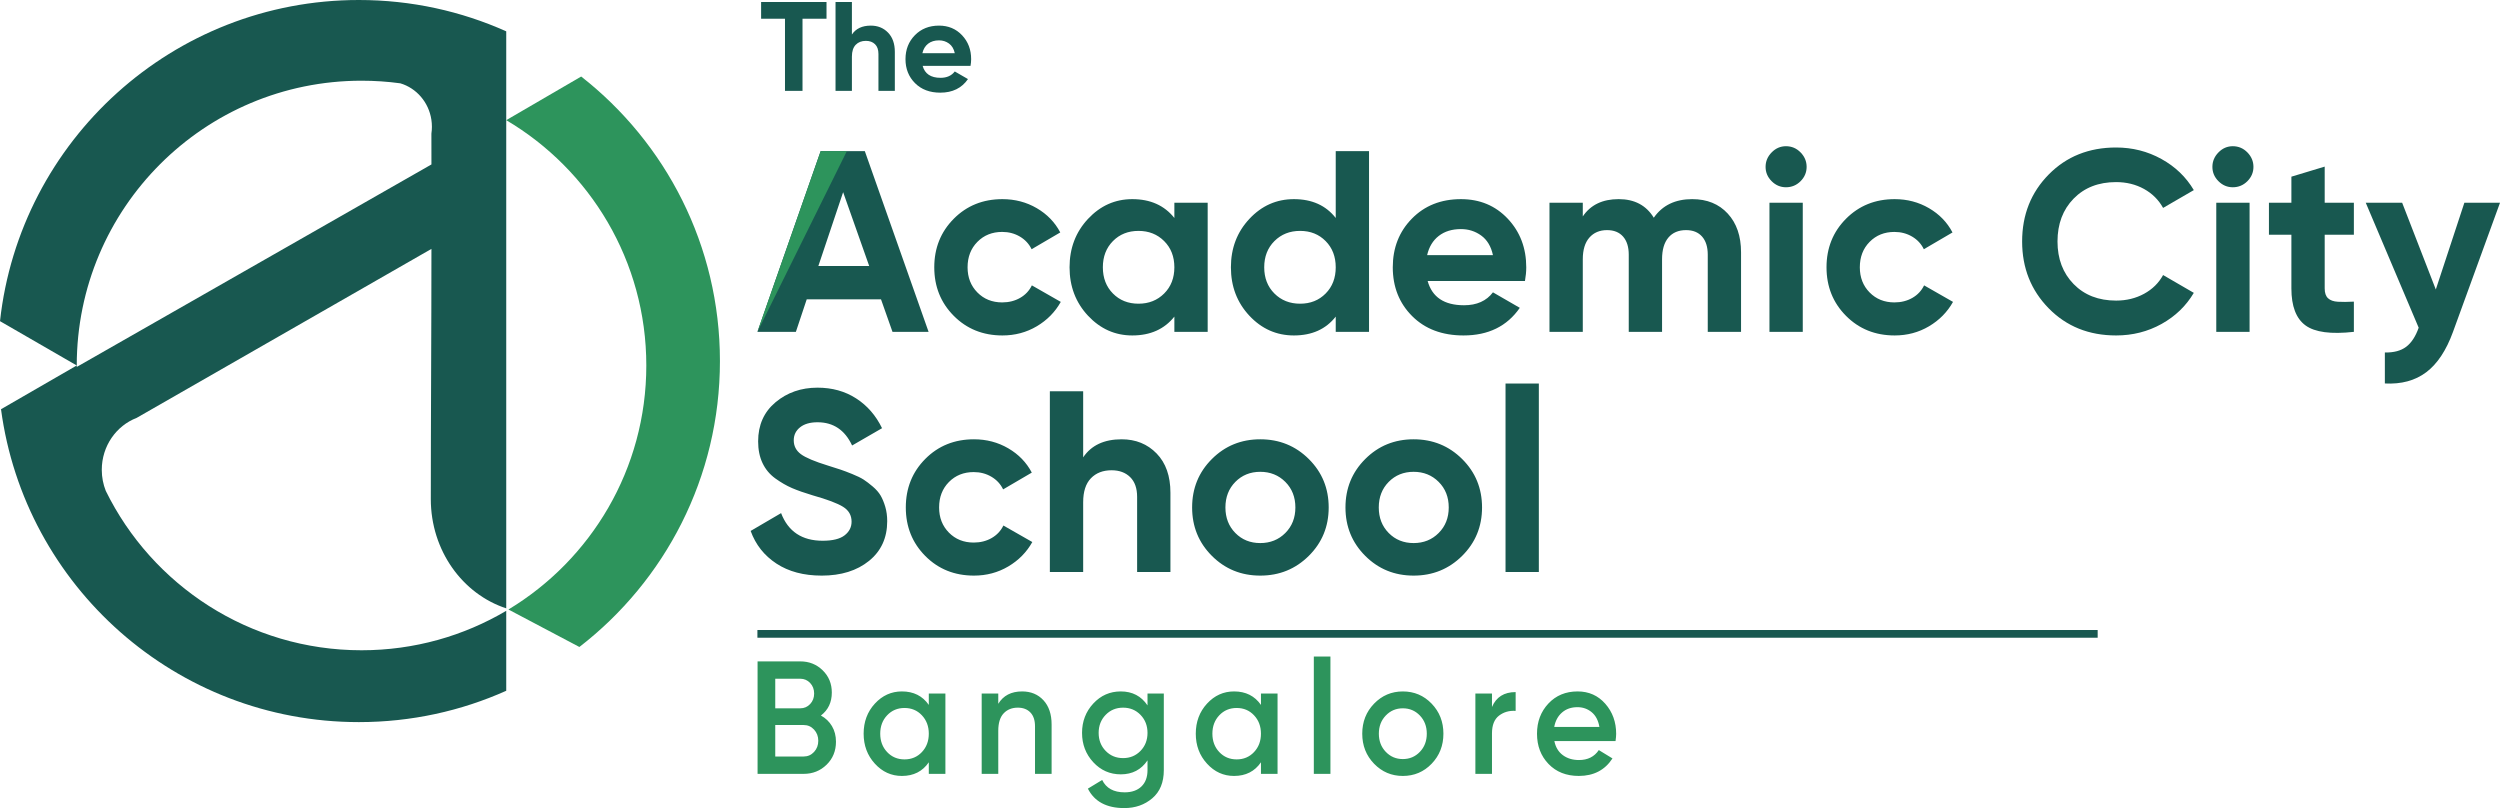
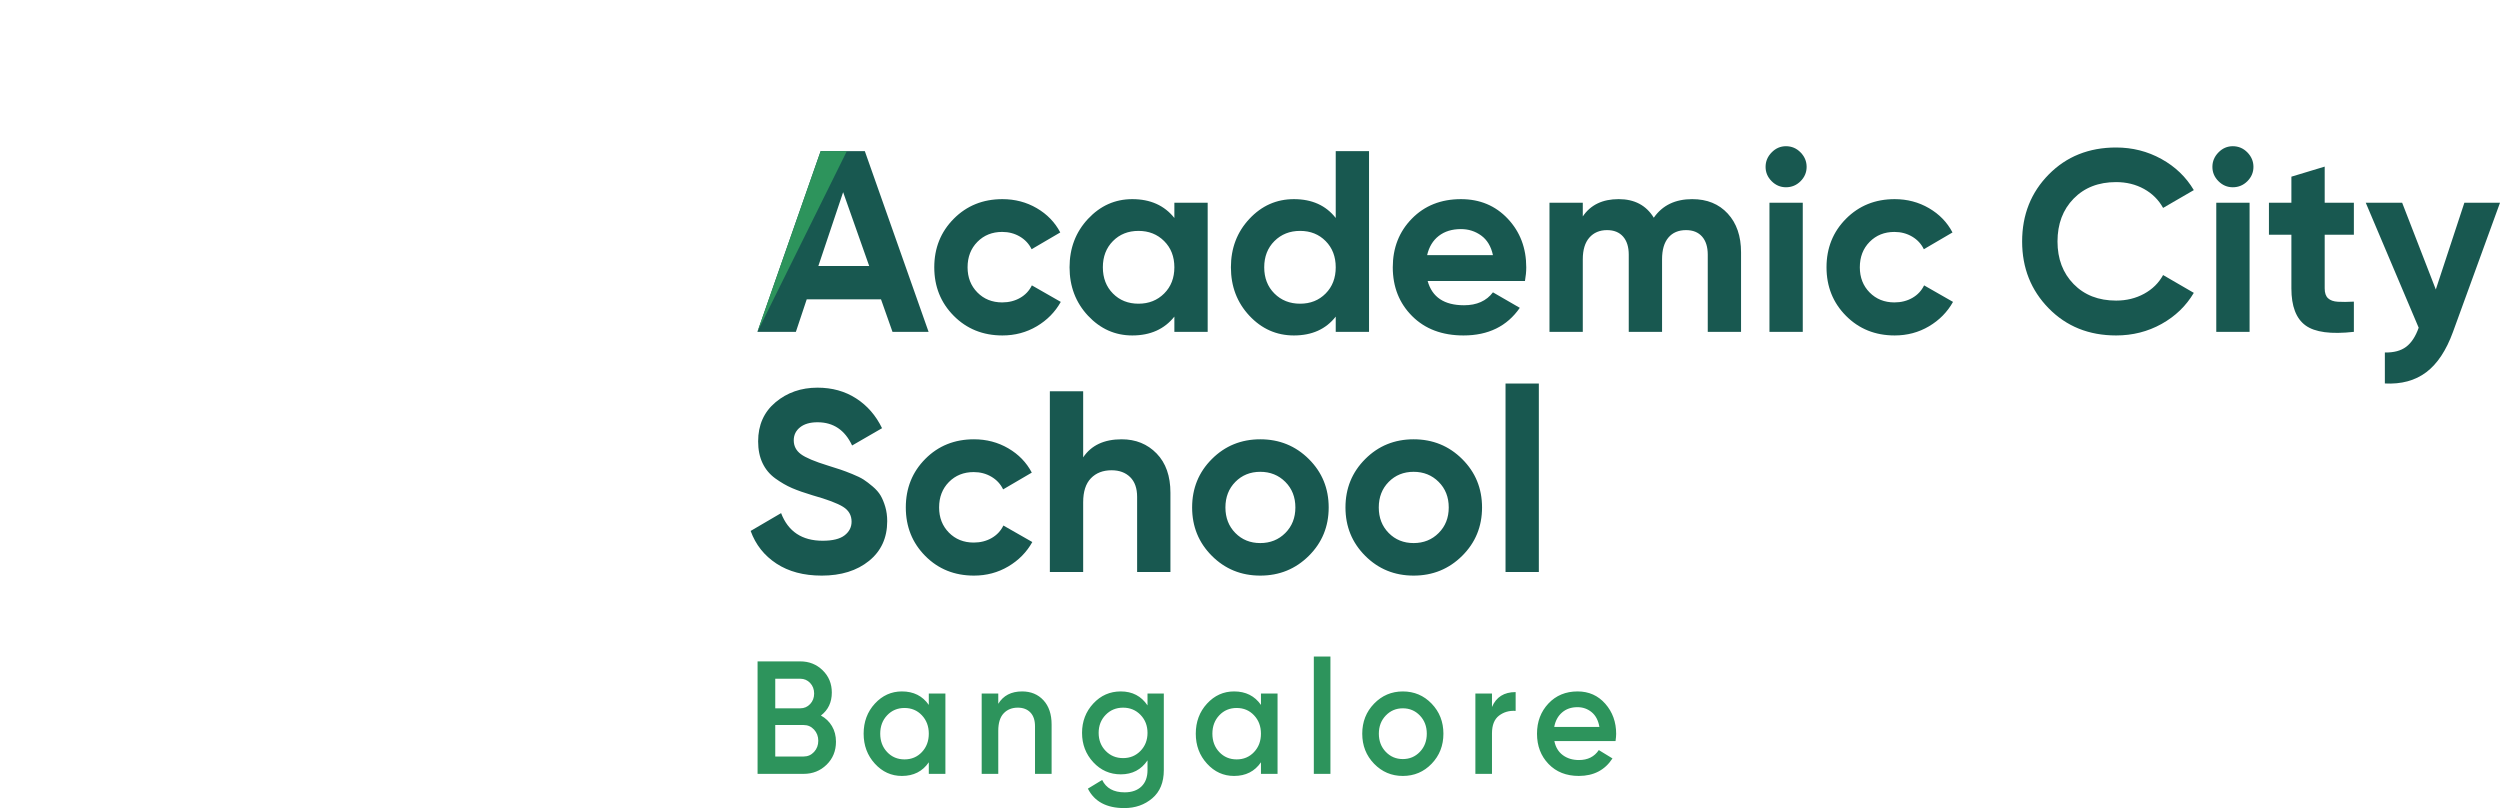
<svg xmlns="http://www.w3.org/2000/svg" width="198" height="64" viewBox="0 0 198 64" fill="none">
  <g id="_3074400788384">
-     <path id="Vector" fill-rule="evenodd" clip-rule="evenodd" d="M6.079 28.946C6.079 16.49 16.177 6.392 28.634 6.392C29.675 6.392 30.701 6.462 31.705 6.599C32.982 6.977 33.956 8.097 34.165 9.479C34.193 9.661 34.207 9.848 34.207 10.037C34.207 10.224 34.194 10.407 34.167 10.586L34.17 12.762V13.024L6.079 29.061C6.079 29.023 6.079 28.985 6.079 28.946H6.079ZM34.17 19.712C34.17 26.317 34.12 32.929 34.12 39.531C34.12 43.605 36.636 47.05 40.094 48.181V46.579V30.88V9.516V2.482C36.53 0.887 32.58 0 28.423 0C13.698 0 1.572 11.13 0 25.436L6.079 28.946L0.08 32.41C1.945 46.399 13.924 57.191 28.423 57.191C32.58 57.191 36.53 56.304 40.094 54.709V48.376C36.736 50.361 32.818 51.501 28.634 51.501C19.741 51.501 12.051 46.355 8.378 38.878C8.174 38.364 8.061 37.801 8.061 37.211C8.061 35.327 9.208 33.72 10.818 33.099L34.17 19.712V19.712Z" fill="#185850" />
-     <path id="Vector_2" fill-rule="evenodd" clip-rule="evenodd" d="M40.094 9.517C46.735 13.442 51.188 20.674 51.188 28.947C51.188 37.147 46.812 44.325 40.268 48.273L45.887 51.241C52.658 46.011 57.019 37.813 57.019 28.596C57.019 19.443 52.719 11.294 46.029 6.061L40.094 9.517H40.094Z" fill="#2D945C" />
    <path id="Vector_3" d="M70.685 26.282L69.775 23.705H63.893L63.034 26.282H59.987L64.997 11.968H68.493L73.544 26.282H70.685ZM64.813 21.068H68.841L66.776 15.22L64.813 21.068H64.813ZM79.392 26.568C77.852 26.568 76.567 26.05 75.538 25.014C74.509 23.978 73.994 22.697 73.994 21.17C73.994 19.643 74.509 18.362 75.538 17.326C76.567 16.29 77.852 15.772 79.392 15.772C80.387 15.772 81.294 16.01 82.112 16.487C82.93 16.965 83.55 17.605 83.973 18.409L81.703 19.738C81.499 19.316 81.189 18.982 80.773 18.736C80.357 18.491 79.89 18.368 79.372 18.368C78.581 18.368 77.927 18.631 77.409 19.156C76.891 19.681 76.632 20.352 76.632 21.17C76.632 21.974 76.891 22.639 77.409 23.163C77.927 23.688 78.581 23.951 79.372 23.951C79.904 23.951 80.377 23.831 80.793 23.593C81.209 23.354 81.519 23.024 81.724 22.601L84.014 23.91C83.564 24.714 82.93 25.358 82.112 25.842C81.294 26.326 80.388 26.568 79.392 26.568L79.392 26.568ZM93.01 16.058H95.648V26.282H93.01V25.075C92.219 26.07 91.108 26.568 89.677 26.568C88.314 26.568 87.145 26.046 86.17 25.004C85.196 23.961 84.709 22.683 84.709 21.17C84.709 19.657 85.196 18.379 86.17 17.336C87.145 16.293 88.314 15.772 89.677 15.772C91.108 15.772 92.219 16.269 93.01 17.264V16.058V16.058ZM88.143 23.245C88.675 23.784 89.35 24.053 90.168 24.053C90.986 24.053 91.664 23.784 92.202 23.245C92.741 22.707 93.01 22.015 93.01 21.17C93.01 20.325 92.741 19.633 92.202 19.095C91.664 18.556 90.986 18.287 90.168 18.287C89.35 18.287 88.675 18.556 88.143 19.095C87.612 19.633 87.346 20.325 87.346 21.17C87.346 22.015 87.612 22.707 88.143 23.245ZM105.79 11.969H108.427V26.282H105.79V25.075C105.012 26.07 103.908 26.568 102.477 26.568C101.1 26.568 99.924 26.046 98.95 25.004C97.975 23.961 97.488 22.683 97.488 21.17C97.488 19.657 97.975 18.379 98.95 17.336C99.924 16.293 101.1 15.772 102.477 15.772C103.908 15.772 105.012 16.269 105.79 17.264V11.968V11.969ZM100.933 23.245C101.472 23.784 102.15 24.053 102.968 24.053C103.786 24.053 104.46 23.784 104.992 23.245C105.524 22.707 105.79 22.015 105.79 21.17C105.79 20.325 105.524 19.633 104.992 19.095C104.46 18.556 103.786 18.287 102.968 18.287C102.15 18.287 101.472 18.556 100.933 19.095C100.395 19.633 100.126 20.325 100.126 21.17C100.126 22.015 100.395 22.707 100.933 23.245ZM113.069 22.254C113.423 23.535 114.384 24.176 115.952 24.176C116.96 24.176 117.724 23.835 118.242 23.153L120.368 24.38C119.359 25.839 117.874 26.568 115.911 26.568C114.22 26.568 112.864 26.057 111.842 25.035C110.819 24.013 110.308 22.724 110.308 21.17C110.308 19.63 110.812 18.345 111.821 17.316C112.83 16.287 114.125 15.772 115.706 15.772C117.206 15.772 118.443 16.29 119.418 17.326C120.392 18.363 120.879 19.644 120.879 21.17C120.879 21.511 120.845 21.872 120.777 22.254H113.069V22.254ZM113.028 20.209H118.242C118.092 19.514 117.782 18.996 117.312 18.655C116.841 18.314 116.306 18.144 115.707 18.144C114.998 18.144 114.412 18.325 113.948 18.686C113.485 19.047 113.178 19.555 113.028 20.209ZM134.027 15.772C135.199 15.772 136.137 16.154 136.838 16.917C137.541 17.68 137.891 18.703 137.891 19.984V26.282H135.254V20.168C135.254 19.554 135.104 19.077 134.804 18.736C134.504 18.396 134.081 18.225 133.536 18.225C132.936 18.225 132.469 18.423 132.135 18.818C131.801 19.214 131.635 19.786 131.635 20.536V26.282H128.997V20.168C128.997 19.554 128.847 19.077 128.547 18.736C128.247 18.396 127.824 18.225 127.279 18.225C126.693 18.225 126.226 18.423 125.878 18.818C125.531 19.214 125.357 19.786 125.357 20.536V26.282H122.719V16.058H125.357V17.141C125.97 16.228 126.918 15.771 128.199 15.771C129.453 15.771 130.38 16.262 130.98 17.244C131.662 16.262 132.677 15.771 134.027 15.771L134.027 15.772ZM141.449 14.831C141.013 14.831 140.635 14.671 140.315 14.351C139.994 14.03 139.834 13.652 139.834 13.216C139.834 12.78 139.994 12.398 140.315 12.071C140.635 11.744 141.013 11.58 141.449 11.58C141.899 11.58 142.285 11.744 142.605 12.071C142.925 12.398 143.085 12.78 143.085 13.216C143.085 13.652 142.925 14.03 142.605 14.351C142.285 14.671 141.899 14.831 141.449 14.831ZM140.141 26.282V16.058H142.779V26.282H140.141ZM150.058 26.568C148.517 26.568 147.233 26.05 146.203 25.014C145.174 23.978 144.66 22.697 144.66 21.17C144.66 19.643 145.174 18.362 146.203 17.326C147.233 16.29 148.517 15.772 150.058 15.772C151.053 15.772 151.959 16.011 152.777 16.488C153.595 16.965 154.215 17.605 154.638 18.41L152.368 19.739C152.164 19.316 151.854 18.982 151.438 18.737C151.022 18.492 150.555 18.369 150.037 18.369C149.247 18.369 148.593 18.631 148.075 19.156C147.556 19.681 147.298 20.352 147.298 21.17C147.298 21.974 147.556 22.639 148.075 23.164C148.593 23.688 149.247 23.951 150.037 23.951C150.569 23.951 151.043 23.831 151.459 23.593C151.874 23.355 152.184 23.024 152.389 22.601L154.679 23.91C154.229 24.714 153.595 25.358 152.777 25.842C151.959 26.326 151.053 26.568 150.058 26.568V26.568Z" fill="#185850" />
-     <path id="Vector_4" d="M65.46 0.159V1.486H63.559V7.199H62.171V1.486H60.28V0.159H65.46ZM68.97 2.029C69.52 2.029 69.974 2.213 70.332 2.582C70.691 2.951 70.871 3.46 70.871 4.111V7.198H69.573V4.272C69.573 3.936 69.483 3.68 69.302 3.502C69.121 3.325 68.879 3.236 68.578 3.236C68.242 3.236 67.974 3.34 67.773 3.547C67.572 3.755 67.471 4.067 67.471 4.483V7.198H66.174V0.158H67.471V2.733C67.786 2.263 68.286 2.029 68.97 2.029V2.029ZM73.073 5.217C73.247 5.847 73.72 6.163 74.491 6.163C74.987 6.163 75.363 5.995 75.618 5.66L76.663 6.263C76.168 6.981 75.437 7.339 74.471 7.339C73.64 7.339 72.972 7.088 72.47 6.585C71.967 6.082 71.715 5.448 71.715 4.684C71.715 3.926 71.963 3.294 72.46 2.788C72.956 2.282 73.593 2.029 74.371 2.029C75.108 2.029 75.716 2.284 76.196 2.793C76.675 3.303 76.915 3.933 76.915 4.684C76.915 4.852 76.898 5.029 76.865 5.217H73.073L73.073 5.217ZM73.053 4.211H75.618C75.544 3.869 75.391 3.615 75.16 3.447C74.929 3.28 74.666 3.196 74.371 3.196C74.022 3.196 73.733 3.285 73.505 3.462C73.277 3.64 73.127 3.89 73.053 4.212V4.211Z" fill="#185850" />
    <path id="Vector_5" d="M65.074 45.588C63.656 45.588 62.463 45.271 61.496 44.637C60.528 44.003 59.846 43.141 59.451 42.05L61.863 40.639C62.422 42.098 63.52 42.827 65.155 42.827C65.946 42.827 66.525 42.684 66.893 42.398C67.261 42.112 67.445 41.751 67.445 41.315C67.445 40.81 67.221 40.418 66.771 40.139C66.321 39.859 65.517 39.556 64.358 39.229C63.717 39.038 63.175 38.847 62.732 38.657C62.289 38.466 61.846 38.21 61.403 37.89C60.96 37.569 60.623 37.164 60.391 36.673C60.159 36.182 60.044 35.61 60.044 34.956C60.044 33.661 60.504 32.628 61.424 31.858C62.344 31.088 63.451 30.703 64.746 30.703C65.905 30.703 66.924 30.986 67.803 31.552C68.683 32.117 69.368 32.904 69.858 33.913L67.487 35.283C66.914 34.056 66.001 33.443 64.746 33.443C64.16 33.443 63.7 33.576 63.366 33.842C63.032 34.108 62.865 34.452 62.865 34.874C62.865 35.324 63.053 35.689 63.428 35.968C63.803 36.248 64.522 36.551 65.585 36.878C66.021 37.015 66.352 37.12 66.577 37.195C66.801 37.27 67.108 37.386 67.497 37.543C67.885 37.7 68.185 37.846 68.396 37.982C68.608 38.119 68.849 38.303 69.122 38.534C69.394 38.766 69.603 39.005 69.746 39.25C69.889 39.495 70.011 39.792 70.114 40.139C70.216 40.487 70.267 40.865 70.267 41.274C70.267 42.596 69.787 43.646 68.826 44.423C67.865 45.2 66.614 45.589 65.073 45.589L65.074 45.588ZM77.138 45.588C75.597 45.588 74.312 45.07 73.283 44.034C72.254 42.998 71.74 41.717 71.74 40.19C71.74 38.663 72.254 37.382 73.283 36.346C74.312 35.31 75.597 34.792 77.138 34.792C78.133 34.792 79.039 35.031 79.857 35.508C80.675 35.985 81.295 36.625 81.718 37.43L79.448 38.759C79.244 38.336 78.934 38.002 78.518 37.757C78.102 37.511 77.635 37.389 77.117 37.389C76.326 37.389 75.672 37.651 75.154 38.176C74.636 38.701 74.377 39.372 74.377 40.19C74.377 40.994 74.636 41.659 75.154 42.184C75.672 42.708 76.326 42.971 77.117 42.971C77.649 42.971 78.122 42.851 78.538 42.613C78.954 42.374 79.264 42.044 79.469 41.621L81.759 42.929C81.309 43.734 80.675 44.378 79.857 44.862C79.039 45.346 78.133 45.588 77.138 45.588ZM88.833 34.792C89.951 34.792 90.874 35.166 91.604 35.916C92.333 36.666 92.698 37.702 92.698 39.024V45.301H90.06V39.351C90.06 38.669 89.876 38.148 89.508 37.787C89.14 37.425 88.649 37.245 88.036 37.245C87.355 37.245 86.809 37.456 86.4 37.879C85.992 38.301 85.787 38.935 85.787 39.781V45.301H83.149V30.988H85.787V36.223C86.428 35.269 87.443 34.792 88.834 34.792H88.833ZM103.658 44.023C102.608 45.066 101.327 45.588 99.814 45.588C98.3 45.588 97.022 45.066 95.98 44.023C94.937 42.981 94.416 41.703 94.416 40.19C94.416 38.676 94.937 37.398 95.98 36.356C97.023 35.313 98.3 34.792 99.814 34.792C101.327 34.792 102.608 35.313 103.658 36.356C104.707 37.399 105.232 38.676 105.232 40.19C105.232 41.703 104.707 42.981 103.658 44.023ZM97.84 42.214C98.365 42.746 99.023 43.011 99.813 43.011C100.604 43.011 101.265 42.746 101.797 42.214C102.328 41.682 102.594 41.008 102.594 40.19C102.594 39.372 102.328 38.697 101.797 38.165C101.265 37.634 100.604 37.368 99.813 37.368C99.023 37.368 98.365 37.634 97.84 38.165C97.316 38.697 97.053 39.372 97.053 40.19C97.053 41.008 97.316 41.682 97.84 42.214ZM115.803 44.023C114.754 45.066 113.472 45.588 111.959 45.588C110.446 45.588 109.168 45.066 108.126 44.023C107.083 42.981 106.561 41.703 106.561 40.19C106.561 38.676 107.083 37.398 108.126 36.356C109.168 35.313 110.446 34.792 111.959 34.792C113.472 34.792 114.754 35.313 115.803 36.356C116.853 37.399 117.378 38.676 117.378 40.19C117.378 41.703 116.853 42.981 115.803 44.023ZM109.986 42.214C110.511 42.746 111.168 43.011 111.959 43.011C112.75 43.011 113.411 42.746 113.942 42.214C114.474 41.682 114.74 41.008 114.74 40.19C114.74 39.372 114.474 38.697 113.942 38.165C113.411 37.634 112.75 37.368 111.959 37.368C111.168 37.368 110.511 37.634 109.986 38.165C109.461 38.697 109.199 39.372 109.199 40.19C109.199 41.008 109.461 41.682 109.986 42.214ZM119.238 45.301V30.375H121.876V45.301H119.238Z" fill="#185850" />
-     <path id="Vector_6" d="M59.987 49.897H166.135V50.508H59.987V49.897Z" fill="#185850" />
    <path id="Vector_7" d="M65.016 56.67C65.389 56.873 65.681 57.154 65.892 57.51C66.103 57.867 66.209 58.278 66.209 58.745C66.209 59.474 65.961 60.081 65.466 60.565C64.971 61.048 64.366 61.29 63.652 61.29H60V52.382H63.384C64.082 52.382 64.672 52.617 65.155 53.088C65.638 53.559 65.88 54.146 65.88 54.85C65.88 55.622 65.592 56.229 65.016 56.67ZM63.384 53.756H61.4V56.098H63.384C63.693 56.098 63.953 55.985 64.164 55.76C64.375 55.535 64.48 55.258 64.48 54.927C64.48 54.596 64.375 54.318 64.164 54.093C63.953 53.868 63.693 53.756 63.384 53.756ZM63.652 59.915C63.977 59.915 64.251 59.794 64.474 59.553C64.697 59.31 64.808 59.016 64.808 58.668C64.808 58.32 64.696 58.026 64.474 57.784C64.251 57.542 63.977 57.422 63.652 57.422H61.4V59.916H63.652V59.915ZM73.561 54.927H74.876V61.29H73.561V60.373C73.066 61.095 72.356 61.455 71.431 61.455C70.595 61.455 69.881 61.131 69.288 60.481C68.696 59.833 68.4 59.041 68.4 58.108C68.4 57.166 68.696 56.373 69.288 55.728C69.881 55.084 70.595 54.761 71.431 54.761C72.356 54.761 73.066 55.117 73.561 55.83V54.927ZM70.262 59.565C70.627 59.951 71.086 60.144 71.638 60.144C72.189 60.144 72.648 59.952 73.013 59.565C73.378 59.179 73.561 58.694 73.561 58.108C73.561 57.522 73.378 57.037 73.013 56.651C72.648 56.264 72.189 56.072 71.638 56.072C71.086 56.072 70.627 56.264 70.262 56.651C69.897 57.036 69.714 57.522 69.714 58.108C69.714 58.693 69.897 59.179 70.262 59.565ZM80.95 54.761C81.648 54.761 82.212 54.995 82.642 55.461C83.072 55.928 83.287 56.568 83.287 57.383V61.289H81.973V57.522C81.973 57.047 81.851 56.682 81.607 56.428C81.364 56.174 81.031 56.046 80.609 56.046C80.147 56.046 79.773 56.197 79.489 56.498C79.205 56.799 79.063 57.259 79.063 57.879V61.289H77.749V54.926H79.063V55.741C79.461 55.088 80.09 54.761 80.95 54.761V54.761ZM90.883 54.927H92.174V60.997C92.174 61.964 91.869 62.706 91.261 63.224C90.652 63.741 89.913 64 89.045 64C87.641 64 86.68 63.487 86.16 62.46L87.292 61.773C87.609 62.426 88.201 62.753 89.07 62.753C89.638 62.753 90.082 62.598 90.403 62.288C90.723 61.979 90.883 61.548 90.883 60.997V60.22C90.388 60.958 89.682 61.328 88.765 61.328C87.905 61.328 87.179 61.007 86.586 60.367C85.994 59.726 85.698 58.952 85.698 58.044C85.698 57.137 85.994 56.363 86.586 55.722C87.179 55.081 87.905 54.761 88.765 54.761C89.682 54.761 90.388 55.13 90.883 55.868V54.927ZM87.566 59.469C87.935 59.851 88.396 60.042 88.948 60.042C89.5 60.042 89.961 59.851 90.33 59.469C90.699 59.088 90.883 58.613 90.883 58.044C90.883 57.476 90.699 57.001 90.33 56.619C89.961 56.237 89.5 56.047 88.948 56.047C88.397 56.047 87.936 56.237 87.566 56.619C87.197 57.001 87.013 57.476 87.013 58.044C87.013 58.613 87.197 59.088 87.566 59.469ZM99.868 54.927H101.182V61.29H99.868V60.373C99.373 61.095 98.662 61.455 97.737 61.455C96.901 61.455 96.187 61.131 95.595 60.481C95.002 59.833 94.706 59.041 94.706 58.108C94.706 57.166 95.003 56.373 95.595 55.728C96.187 55.084 96.901 54.761 97.737 54.761C98.662 54.761 99.373 55.117 99.868 55.83V54.927ZM96.568 59.565C96.934 59.951 97.392 60.144 97.944 60.144C98.496 60.144 98.954 59.952 99.319 59.565C99.685 59.179 99.867 58.694 99.867 58.108C99.867 57.522 99.685 57.037 99.319 56.651C98.954 56.264 98.496 56.072 97.944 56.072C97.392 56.072 96.934 56.264 96.568 56.651C96.203 57.036 96.021 57.522 96.021 58.108C96.021 58.693 96.203 59.179 96.568 59.565ZM104.055 61.29V52H105.37V61.29H104.055ZM111.104 61.455C110.211 61.455 109.452 61.133 108.827 60.488C108.202 59.843 107.89 59.05 107.89 58.109C107.89 57.167 108.202 56.374 108.827 55.729C109.452 55.084 110.211 54.762 111.104 54.762C112.004 54.762 112.766 55.084 113.386 55.729C114.007 56.374 114.318 57.167 114.318 58.109C114.318 59.05 114.007 59.843 113.386 60.488C112.766 61.133 112.004 61.455 111.104 61.455ZM109.753 59.546C110.118 59.928 110.568 60.118 111.104 60.118C111.639 60.118 112.09 59.928 112.455 59.546C112.82 59.164 113.002 58.685 113.002 58.108C113.002 57.531 112.82 57.052 112.455 56.67C112.09 56.288 111.639 56.098 111.104 56.098C110.568 56.098 110.118 56.288 109.753 56.67C109.387 57.052 109.205 57.531 109.205 58.108C109.205 58.685 109.387 59.164 109.753 59.546ZM118.164 55.996C118.497 55.207 119.122 54.813 120.039 54.813V56.302C119.536 56.268 119.098 56.393 118.724 56.677C118.351 56.962 118.165 57.43 118.165 58.084V61.29H116.85V54.927H118.165V55.996L118.164 55.996ZM123.106 58.694C123.204 59.178 123.427 59.549 123.776 59.807C124.125 60.066 124.551 60.195 125.054 60.195C125.752 60.195 126.275 59.932 126.625 59.406L127.708 60.067C127.107 60.992 126.219 61.454 125.042 61.454C124.052 61.454 123.252 61.139 122.644 60.506C122.035 59.874 121.731 59.074 121.731 58.108C121.731 57.157 122.032 56.362 122.632 55.721C123.232 55.081 124.003 54.761 124.945 54.761C125.837 54.761 126.57 55.087 127.142 55.741C127.714 56.394 128 57.187 128 58.12C128 58.264 127.984 58.456 127.951 58.693H123.106L123.106 58.694ZM123.094 57.574H126.673C126.584 57.056 126.379 56.666 126.058 56.403C125.738 56.14 125.362 56.008 124.933 56.008C124.445 56.008 124.04 56.148 123.716 56.428C123.391 56.708 123.184 57.09 123.095 57.574H123.094Z" fill="#2D945C" />
    <path id="Vector_8" fill-rule="evenodd" clip-rule="evenodd" d="M59.987 26.282L67.07 11.969H64.997L59.987 26.282Z" fill="#2D945C" />
    <path id="Vector_9" d="M167.595 26.568C165.442 26.568 163.663 25.852 162.259 24.421C160.855 22.989 160.153 21.224 160.153 19.125C160.153 17.012 160.855 15.243 162.259 13.819C163.663 12.394 165.442 11.682 167.595 11.682C168.89 11.682 170.087 11.985 171.184 12.592C172.281 13.198 173.137 14.02 173.75 15.056L171.317 16.467C170.962 15.826 170.458 15.325 169.804 14.964C169.15 14.603 168.414 14.422 167.595 14.422C166.205 14.422 165.084 14.858 164.232 15.731C163.38 16.603 162.954 17.735 162.954 19.125C162.954 20.502 163.38 21.626 164.232 22.499C165.084 23.371 166.205 23.807 167.595 23.807C168.413 23.807 169.153 23.627 169.814 23.266C170.475 22.904 170.976 22.41 171.317 21.783L173.75 23.194C173.136 24.23 172.285 25.051 171.194 25.658C170.104 26.264 168.904 26.568 167.595 26.568ZM176.837 14.831C176.401 14.831 176.023 14.671 175.703 14.351C175.382 14.03 175.222 13.652 175.222 13.216C175.222 12.78 175.382 12.398 175.703 12.071C176.023 11.744 176.401 11.58 176.837 11.58C177.287 11.58 177.672 11.744 177.993 12.071C178.313 12.398 178.473 12.78 178.473 13.216C178.473 13.652 178.313 14.03 177.993 14.351C177.672 14.671 177.287 14.831 176.837 14.831ZM175.529 26.282V16.058H178.167V26.282H175.529ZM186.427 18.593H184.116V22.846C184.116 23.201 184.205 23.46 184.382 23.623C184.559 23.787 184.818 23.879 185.159 23.899C185.5 23.92 185.922 23.916 186.427 23.889V26.282C184.614 26.486 183.336 26.316 182.593 25.77C181.85 25.225 181.478 24.25 181.478 22.846V18.593H179.7V16.058H181.478V13.993L184.116 13.195V16.058H186.427V18.594L186.427 18.593ZM195.178 16.058H198L194.272 26.299C193.74 27.757 193.035 28.82 192.159 29.481C191.28 30.142 190.189 30.439 188.881 30.371V27.917C189.589 27.931 190.152 27.781 190.568 27.467C190.983 27.154 191.314 26.649 191.559 25.954L187.368 16.058H190.251L192.916 22.928L195.178 16.058Z" fill="#185850" />
  </g>
</svg>